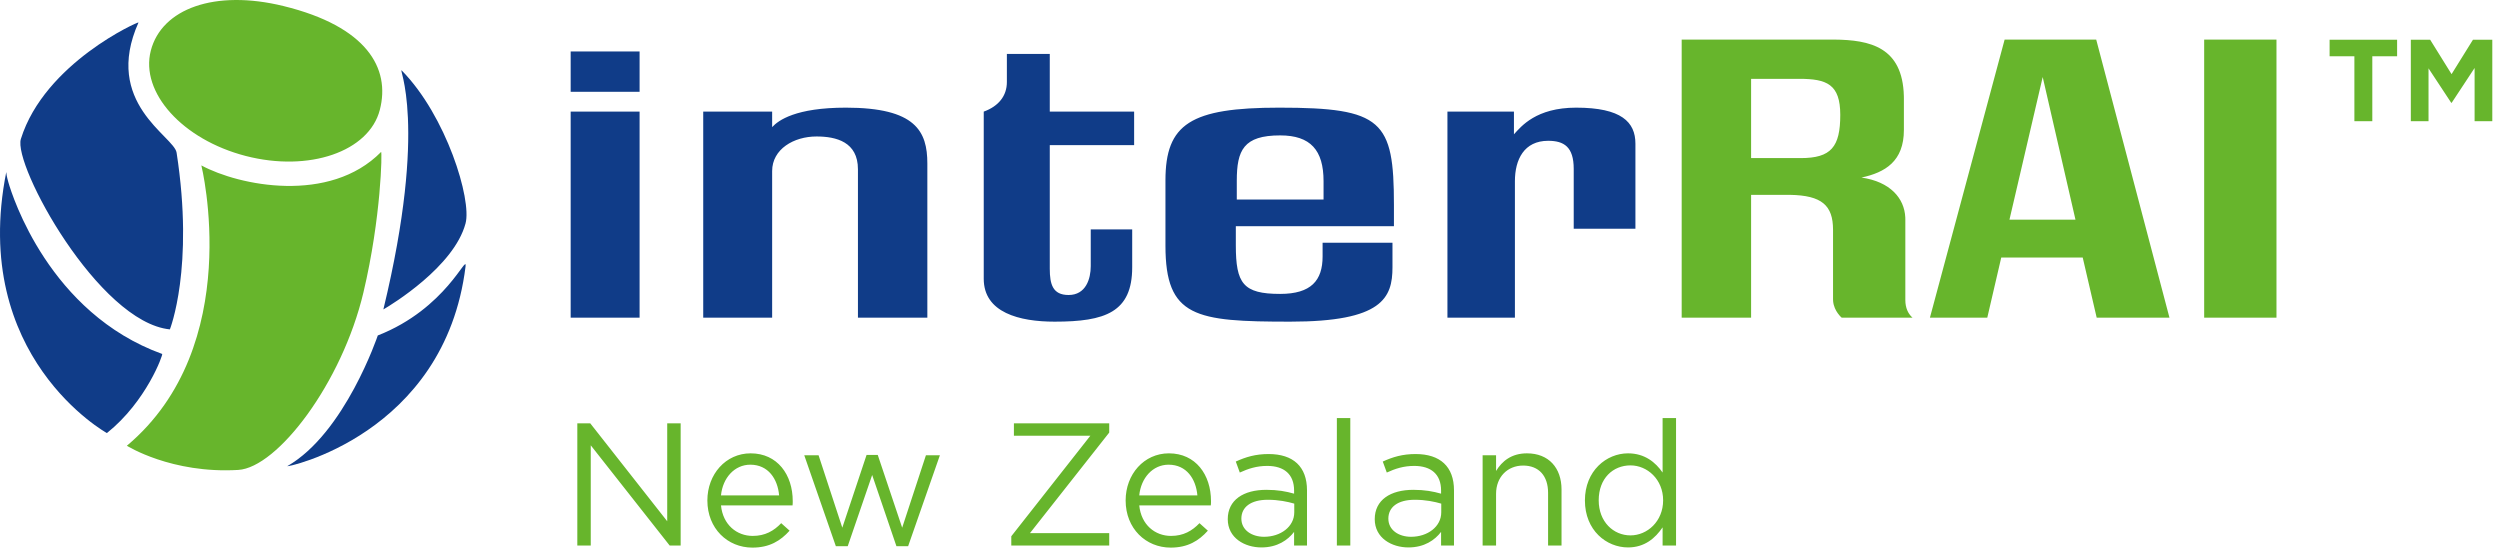
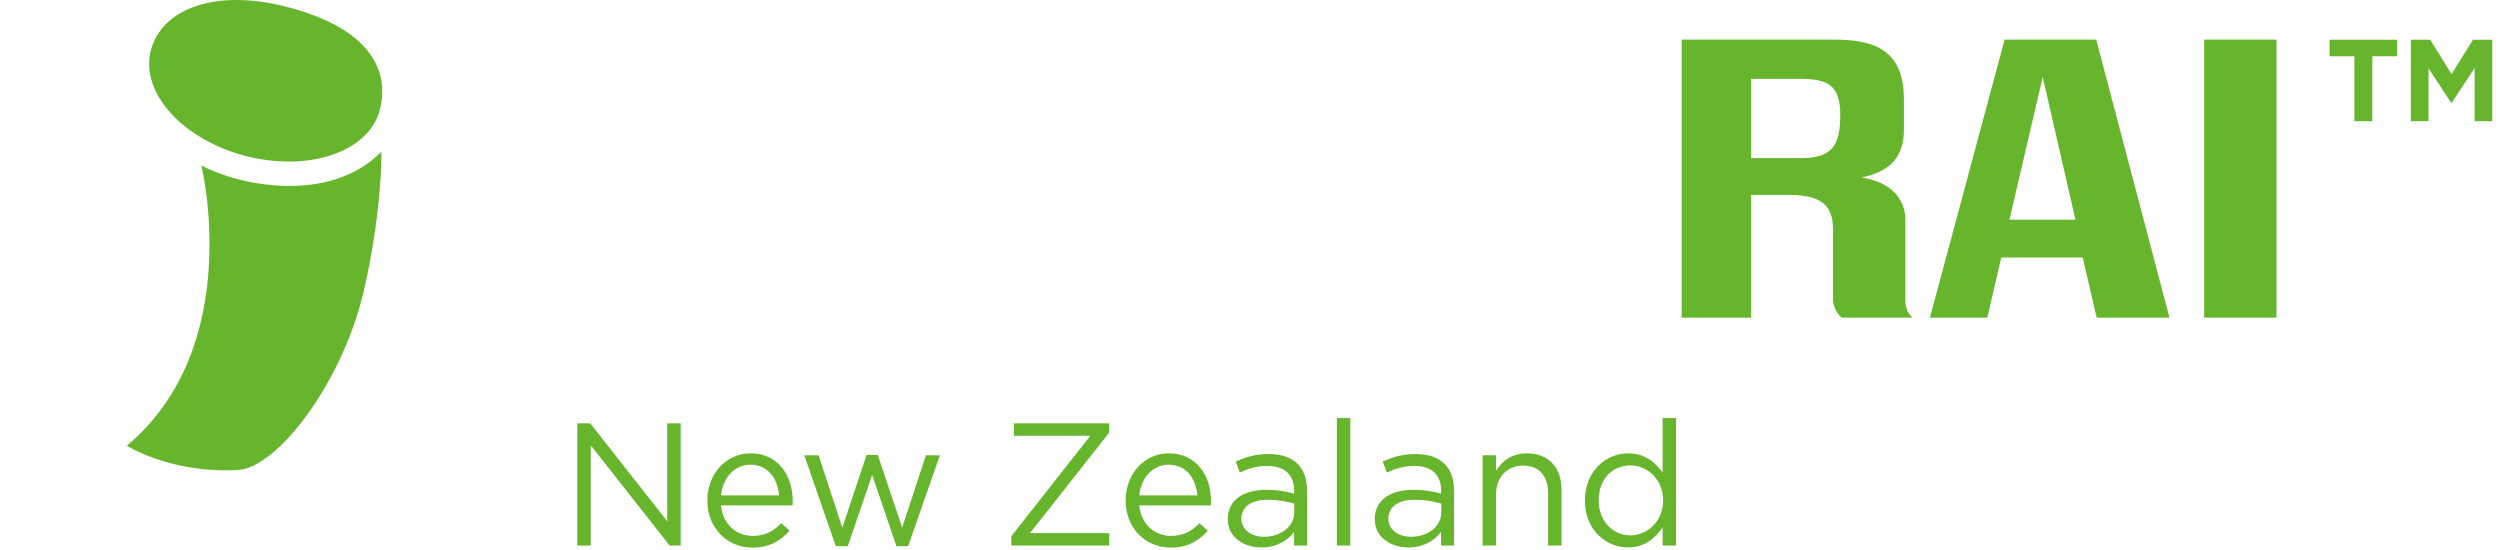
<svg xmlns="http://www.w3.org/2000/svg" width="232px" height="51px" viewBox="0 0 232 51" version="1.1">
  <title>@assets/brand/mainLogo</title>
  <desc>Created with Sketch.</desc>
  <g id="Symbols" stroke="none" stroke-width="1" fill="none" fill-rule="evenodd">
    <g id="@assets/brand/mainLogo">
      <g id="Combined-Shape">
        <path d="M69.661,42.07 C72.14,42.07 73.566,44.047 73.566,46.509 C73.566,46.622 73.566,46.752 73.549,46.898 L73.549,46.898 L66.907,46.898 C67.086,48.712 68.382,49.733 69.856,49.733 C71.006,49.733 71.816,49.263 72.496,48.55 L72.496,48.55 L73.274,49.247 C72.432,50.186 71.411,50.818 69.823,50.818 C67.523,50.818 65.644,49.052 65.644,46.444 C65.644,44.014 67.345,42.07 69.661,42.07 Z M108.476,42.07 C110.955,42.07 112.381,44.047 112.381,46.509 C112.381,46.622 112.381,46.752 112.364,46.898 L112.364,46.898 L105.722,46.898 C105.901,48.712 107.197,49.733 108.671,49.733 C109.821,49.733 110.631,49.263 111.311,48.55 L111.311,48.55 L112.089,49.247 C111.247,50.186 110.226,50.818 108.638,50.818 C106.338,50.818 104.459,49.052 104.459,46.444 C104.459,44.014 106.16,42.07 108.476,42.07 Z M131.367,42.135 C133.651,42.135 134.931,43.301 134.931,45.505 L134.931,45.505 L134.931,50.624 L133.732,50.624 L133.732,49.36 C133.149,50.122 132.177,50.802 130.702,50.802 C129.147,50.802 127.576,49.927 127.576,48.178 C127.576,46.396 129.034,45.456 131.156,45.456 C132.225,45.456 132.987,45.602 133.732,45.812 L133.732,45.812 L133.732,45.521 C133.732,44.014 132.808,43.237 131.237,43.237 C130.249,43.237 129.471,43.496 128.694,43.852 L128.694,43.852 L128.321,42.832 C129.244,42.41 130.152,42.135 131.367,42.135 Z M117.727,42.135 C120.011,42.135 121.29,43.301 121.29,45.505 L121.29,45.505 L121.29,50.624 L120.092,50.624 L120.092,49.36 C119.508,50.122 118.536,50.802 117.062,50.802 C115.507,50.802 113.936,49.927 113.936,48.178 C113.936,46.396 115.394,45.456 117.516,45.456 C118.585,45.456 119.346,45.602 120.092,45.812 L120.092,45.812 L120.092,45.521 C120.092,44.014 119.168,43.237 117.597,43.237 C116.609,43.237 115.831,43.496 115.053,43.852 L115.053,43.852 L114.681,42.832 C115.604,42.41 116.511,42.135 117.727,42.135 Z M155.537,38.798 L155.537,50.624 L154.289,50.624 L154.289,48.939 C153.609,49.943 152.621,50.802 151.082,50.802 C149.073,50.802 147.08,49.214 147.08,46.444 C147.08,43.69 149.073,42.07 151.082,42.07 C152.637,42.07 153.641,42.913 154.289,43.852 L154.289,43.852 L154.289,38.798 L155.537,38.798 Z M81.455,42.216 L83.722,48.97 L85.926,42.248 L87.222,42.248 L84.274,50.689 L83.189,50.689 L80.937,44.079 L78.669,50.689 L77.567,50.689 L74.635,42.248 L75.963,42.248 L78.166,48.97 L80.418,42.216 L81.455,42.216 Z M141.702,42.07 C143.727,42.07 144.91,43.431 144.91,45.424 L144.91,45.424 L144.91,50.624 L143.662,50.624 L143.662,45.731 C143.662,44.176 142.82,43.204 141.346,43.204 C139.904,43.204 138.835,44.257 138.835,45.829 L138.835,45.829 L138.835,50.624 L137.587,50.624 L137.587,42.248 L138.835,42.248 L138.835,43.706 C139.385,42.799 140.26,42.07 141.702,42.07 Z M54.774,39.284 L61.918,48.372 L61.918,39.284 L63.165,39.284 L63.165,50.624 L62.145,50.624 L54.822,41.325 L54.822,50.624 L53.575,50.624 L53.575,39.284 L54.774,39.284 Z M125.308,38.798 L125.308,50.624 L124.061,50.624 L124.061,38.798 L125.308,38.798 Z M102.936,39.284 L102.936,40.142 L95.581,49.474 L102.936,49.474 L102.936,50.624 L93.848,50.624 L93.848,49.765 L101.186,40.434 L94.091,40.434 L94.091,39.284 L102.936,39.284 Z M131.286,46.379 C129.714,46.379 128.839,47.06 128.839,48.129 C128.839,49.198 129.811,49.814 130.945,49.814 C132.484,49.814 133.748,48.874 133.748,47.546 L133.748,47.546 L133.748,46.736 C133.132,46.558 132.306,46.379 131.286,46.379 Z M117.645,46.379 C116.074,46.379 115.199,47.06 115.199,48.129 C115.199,49.198 116.171,49.814 117.305,49.814 C118.844,49.814 120.108,48.874 120.108,47.546 L120.108,47.546 L120.108,46.736 C119.492,46.558 118.666,46.379 117.645,46.379 Z M151.309,43.188 C149.689,43.188 148.36,44.387 148.36,46.428 C148.36,48.421 149.721,49.684 151.309,49.684 C152.864,49.684 154.338,48.388 154.338,46.428 C154.338,44.484 152.864,43.188 151.309,43.188 Z M69.629,43.123 C68.171,43.123 67.069,44.338 66.907,45.974 L66.907,45.974 L72.302,45.974 C72.172,44.452 71.298,43.123 69.629,43.123 Z M108.444,43.123 C106.986,43.123 105.884,44.338 105.722,45.974 L105.722,45.974 L111.117,45.974 C110.987,44.452 110.113,43.123 108.444,43.123 Z M33.725,27.146 C31.729,35.556 25.742,43.396 22.107,43.61 C15.896,43.975 11.773,41.364 11.773,41.364 C22.82,32.099 18.686,15.35 18.686,15.35 C22.178,17.239 30.589,18.949 35.364,14.103 C35.474,13.991 35.38,20.17 33.725,27.146 Z M211.257,3.672 L211.257,29.482 L204.547,29.482 L204.547,3.672 L211.257,3.672 Z M194.528,3.672 L201.327,29.482 L194.573,29.482 L193.276,23.899 L185.716,23.899 L184.419,29.482 L179.096,29.482 L186.03,3.672 L194.528,3.672 Z M170.172,3.673 C173.557,3.697 176.563,4.372 176.678,8.916 L176.681,9.188 L176.681,12.063 C176.681,14.972 174.937,16.007 172.745,16.477 C175.426,16.865 176.727,18.408 176.811,20.172 L176.815,20.355 L176.815,27.844 C176.815,28.579 177.079,29.09 177.398,29.402 L177.486,29.482 L170.911,29.482 C170.911,29.482 170.198,28.889 170.114,27.955 L170.106,27.776 L170.106,21.323 C170.106,19.051 169.051,18.134 166.12,18.083 L165.856,18.081 L162.502,18.081 L162.502,29.482 L156.06,29.482 L156.06,3.672 L170.172,3.673 Z M189.563,7.149 L186.477,20.388 L192.605,20.388 L189.563,7.149 Z M26.312,0.562 C34.02,2.45 36.252,6.314 35.248,10.195 C34.245,14.076 28.674,15.992 22.805,14.474 C16.936,12.956 12.992,8.58 13.995,4.698 C14.999,0.817 19.913,-1.007 26.312,0.562 Z M166.975,7.316 L162.502,7.316 L162.502,14.671 L167.109,14.671 C169.927,14.671 170.777,13.635 170.777,10.659 C170.777,7.817 169.524,7.316 166.975,7.316 Z M225.518,3.685 L227.505,6.882 L229.492,3.685 L231.285,3.685 L231.285,11.245 L229.643,11.245 L229.643,6.309 L227.516,9.539 L227.473,9.539 L225.367,6.342 L225.367,11.245 L223.725,11.245 L223.725,3.685 L225.518,3.685 Z M222.451,3.685 L222.451,5.219 L220.15,5.219 L220.15,11.245 L218.487,11.245 L218.487,5.219 L216.187,5.219 L216.187,3.685 L222.451,3.685 Z" fill="#67B52C" />
-         <path d="M35.059,31.131 C41.422,28.643 43.366,23.406 43.204,24.723 C41.28,40.403 26.336,43.445 26.669,43.254 C32.014,40.189 35.059,31.131 35.059,31.131 Z M0.583,15.956 L0.583,16.005 C0.588,16.102 0.618,16.358 0.779,16.926 C1.133,18.174 4.578,29.06 15.051,32.848 C15.145,32.881 13.608,37.241 9.92,40.189 C9.92,40.189 -2.838,33.133 0.583,15.956 Z M12.856,2.08 C9.509,9.568 16.152,12.641 16.388,14.165 C18.045,24.866 15.764,30.567 15.764,30.567 C9.154,29.901 1.181,15.307 1.938,12.892 C4.147,5.836 12.919,1.953 12.86,2.084 Z M97.419,5.008 L97.419,10.358 L105.247,10.358 L105.247,13.468 L97.419,13.468 L97.419,24.935 C97.419,26.373 97.688,27.376 99.164,27.376 C100.774,27.376 101.221,25.871 101.221,24.701 L101.221,24.701 L101.221,21.291 L105.068,21.291 L105.068,24.801 C105.068,28.98 102.563,29.85 97.867,29.85 C94.601,29.85 91.291,29.014 91.291,25.871 L91.291,25.871 L91.291,10.358 C92.678,9.857 93.438,8.887 93.438,7.617 L93.438,7.617 L93.438,5.008 L97.419,5.008 Z M118.711,9.99 C128.283,9.99 129.357,11.193 129.357,19.017 L129.357,19.017 L129.357,20.989 L114.685,20.989 L114.685,22.762 C114.685,26.306 115.356,27.275 118.8,27.275 C121.663,27.275 122.737,26.038 122.737,23.797 L122.737,23.797 L122.737,22.527 L129.222,22.527 L129.222,24.801 C129.222,27.643 128.283,29.85 119.74,29.85 C110.928,29.85 108.154,29.447 108.154,22.795 L108.154,22.795 L108.154,16.744 C108.154,11.495 110.48,9.99 118.711,9.99 Z M59.354,10.358 L59.354,29.482 L52.958,29.482 L52.958,10.358 L59.354,10.358 Z M78.499,9.99 C84.985,9.99 86.058,12.196 86.058,15.172 L86.058,15.172 L86.058,29.482 L79.617,29.482 L79.617,15.708 C79.617,13.167 77.604,12.665 75.77,12.665 C73.668,12.665 71.655,13.835 71.655,15.875 L71.655,15.875 L71.655,29.482 L65.259,29.482 L65.259,10.358 L71.655,10.358 L71.655,11.796 C72.237,11.161 73.847,9.99 78.499,9.99 Z M146.265,9.99 C150.469,9.99 151.767,11.328 151.767,13.334 L151.767,13.334 L151.767,21.224 L146.041,21.224 L146.041,15.673 C146.041,13.635 145.146,13.066 143.67,13.066 C141.434,13.066 140.584,14.805 140.584,16.811 L140.584,16.811 L140.584,29.482 L134.322,29.482 L134.322,10.358 L140.494,10.358 L140.494,12.464 C141.165,11.729 142.552,9.99 146.265,9.99 Z M35.577,28.714 C39.782,11.323 36.877,6.131 37.288,6.548 C41.421,10.753 43.792,18.523 43.203,20.731 C42.129,24.761 36.308,28.285 35.64,28.678 Z M118.8,12.565 C115.401,12.565 114.774,13.936 114.774,16.776 L114.774,16.776 L114.774,18.516 L122.826,18.516 L122.826,16.811 C122.826,13.936 121.618,12.565 118.8,12.565 Z M59.354,4.775 L59.354,8.519 L52.958,8.519 L52.958,4.775 L59.354,4.775 Z" fill="#103C88" />
      </g>
    </g>
  </g>
</svg>